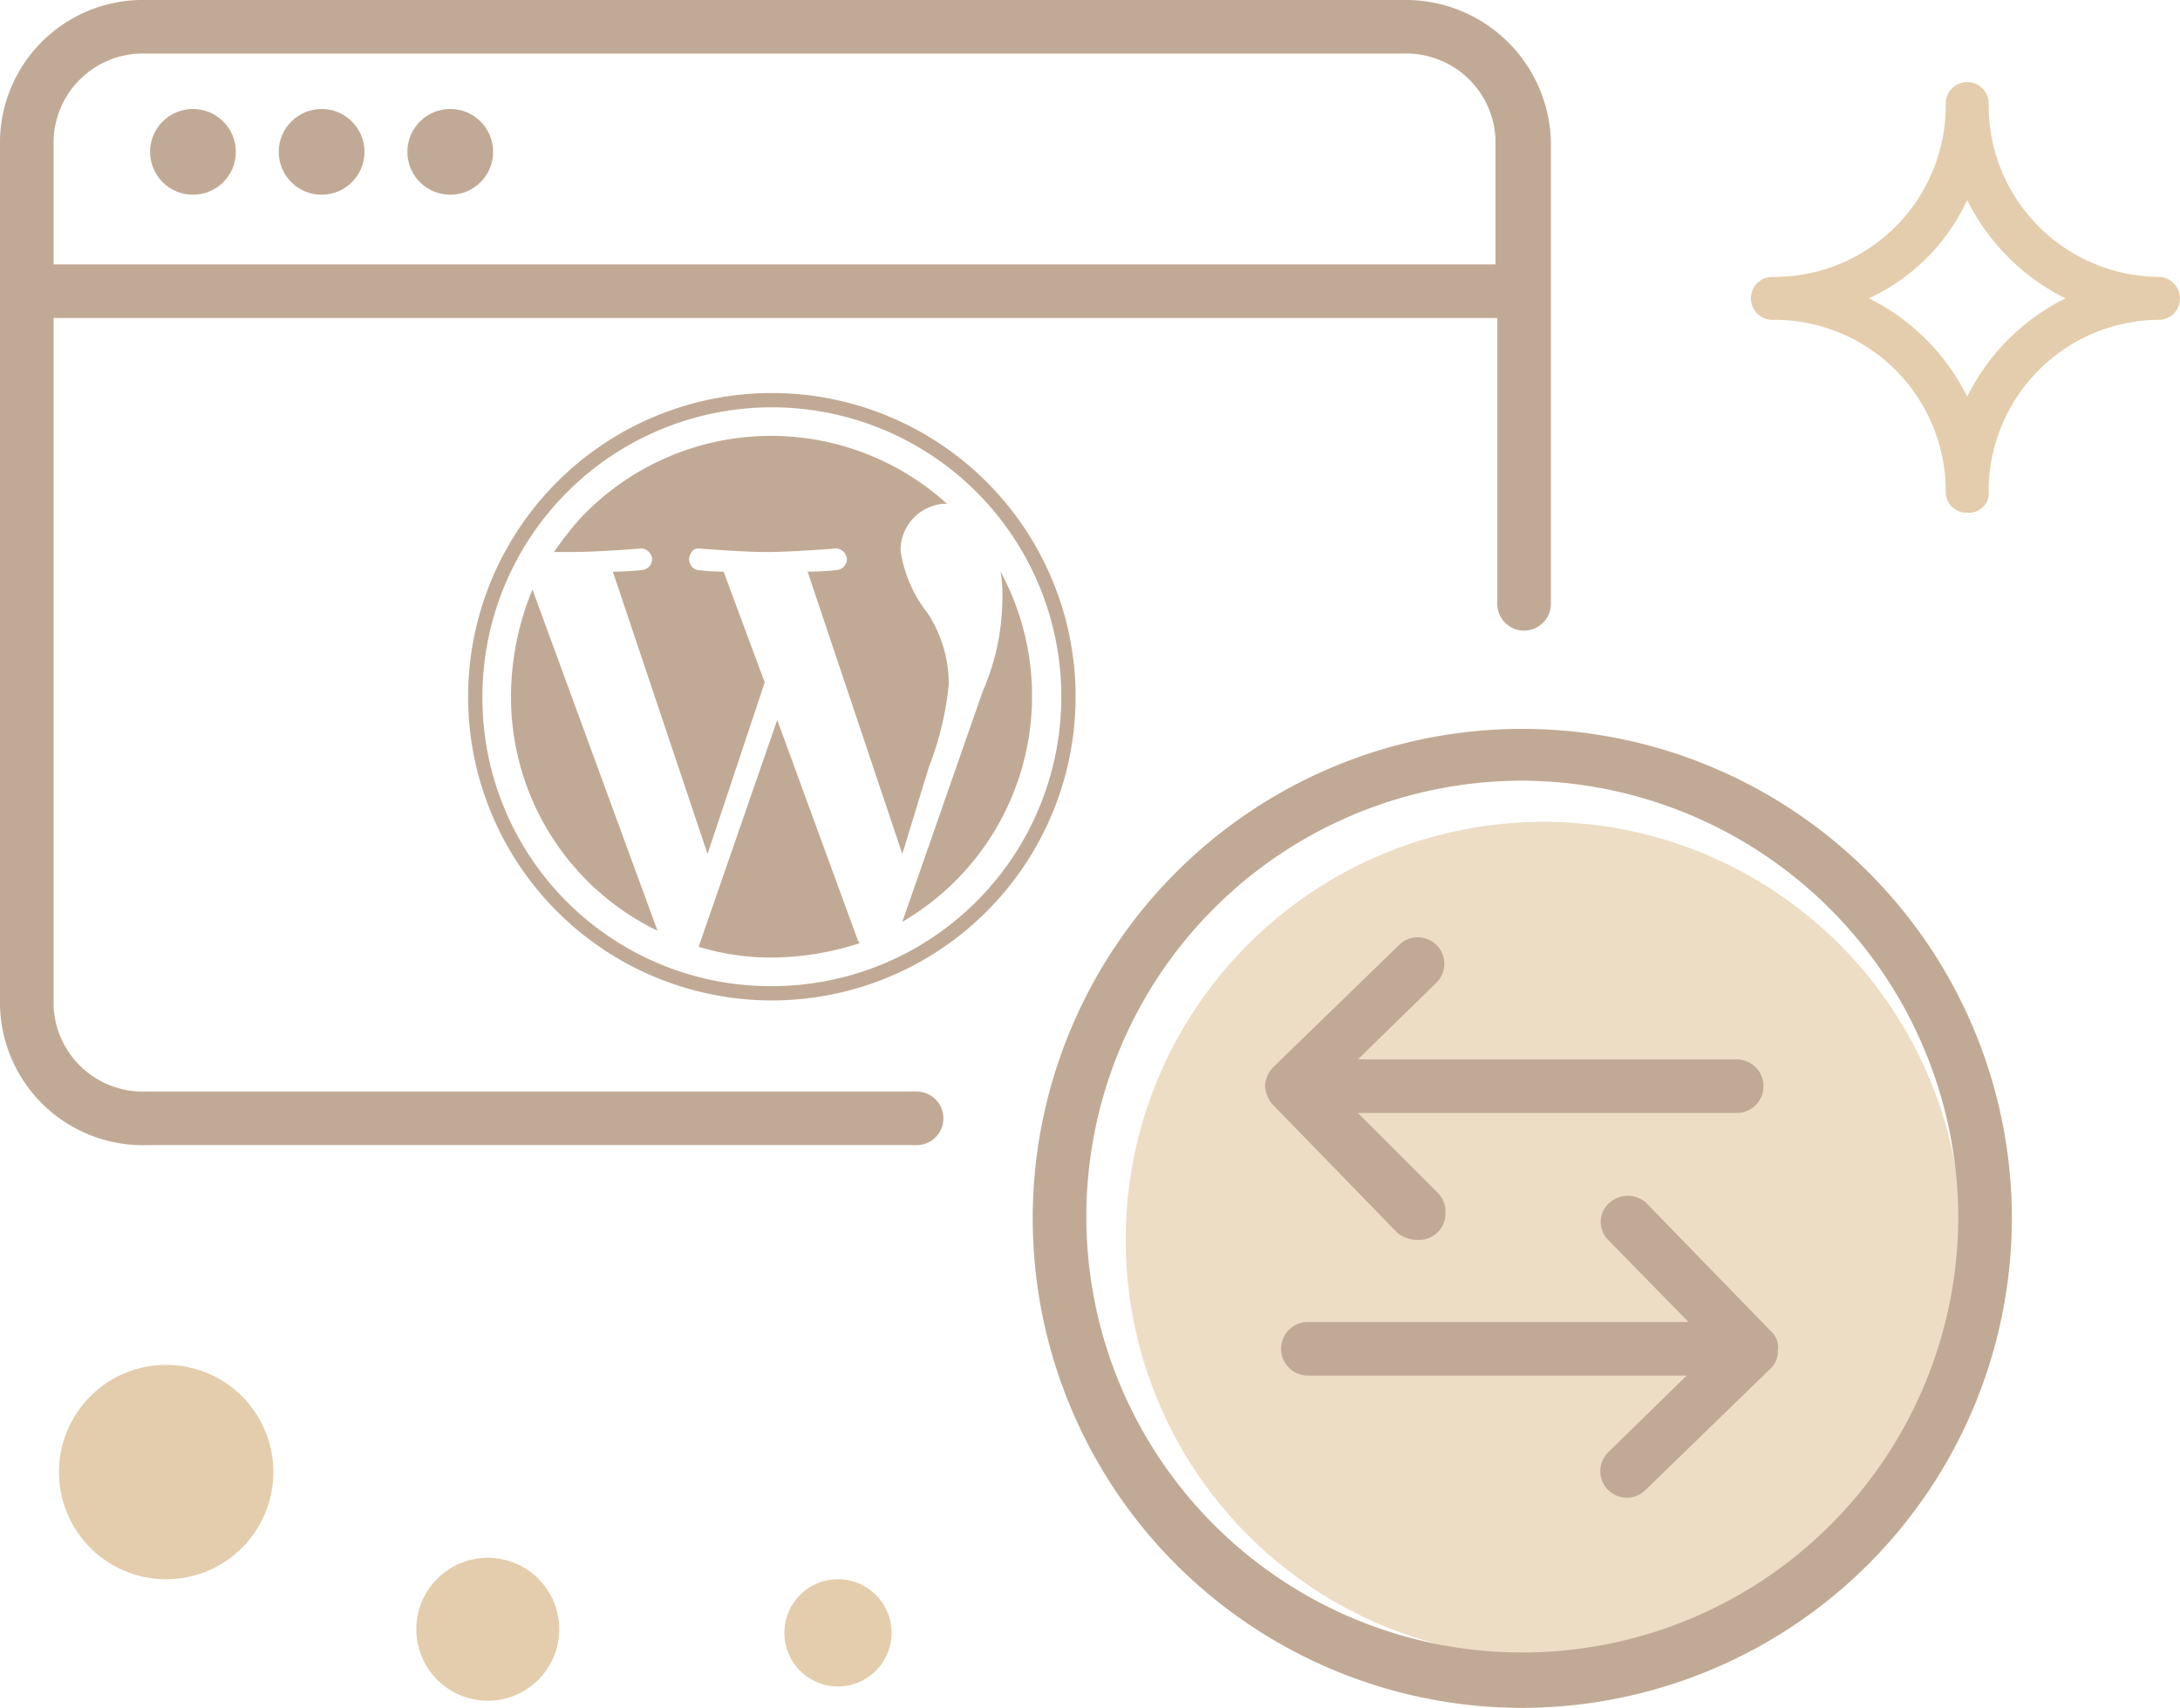
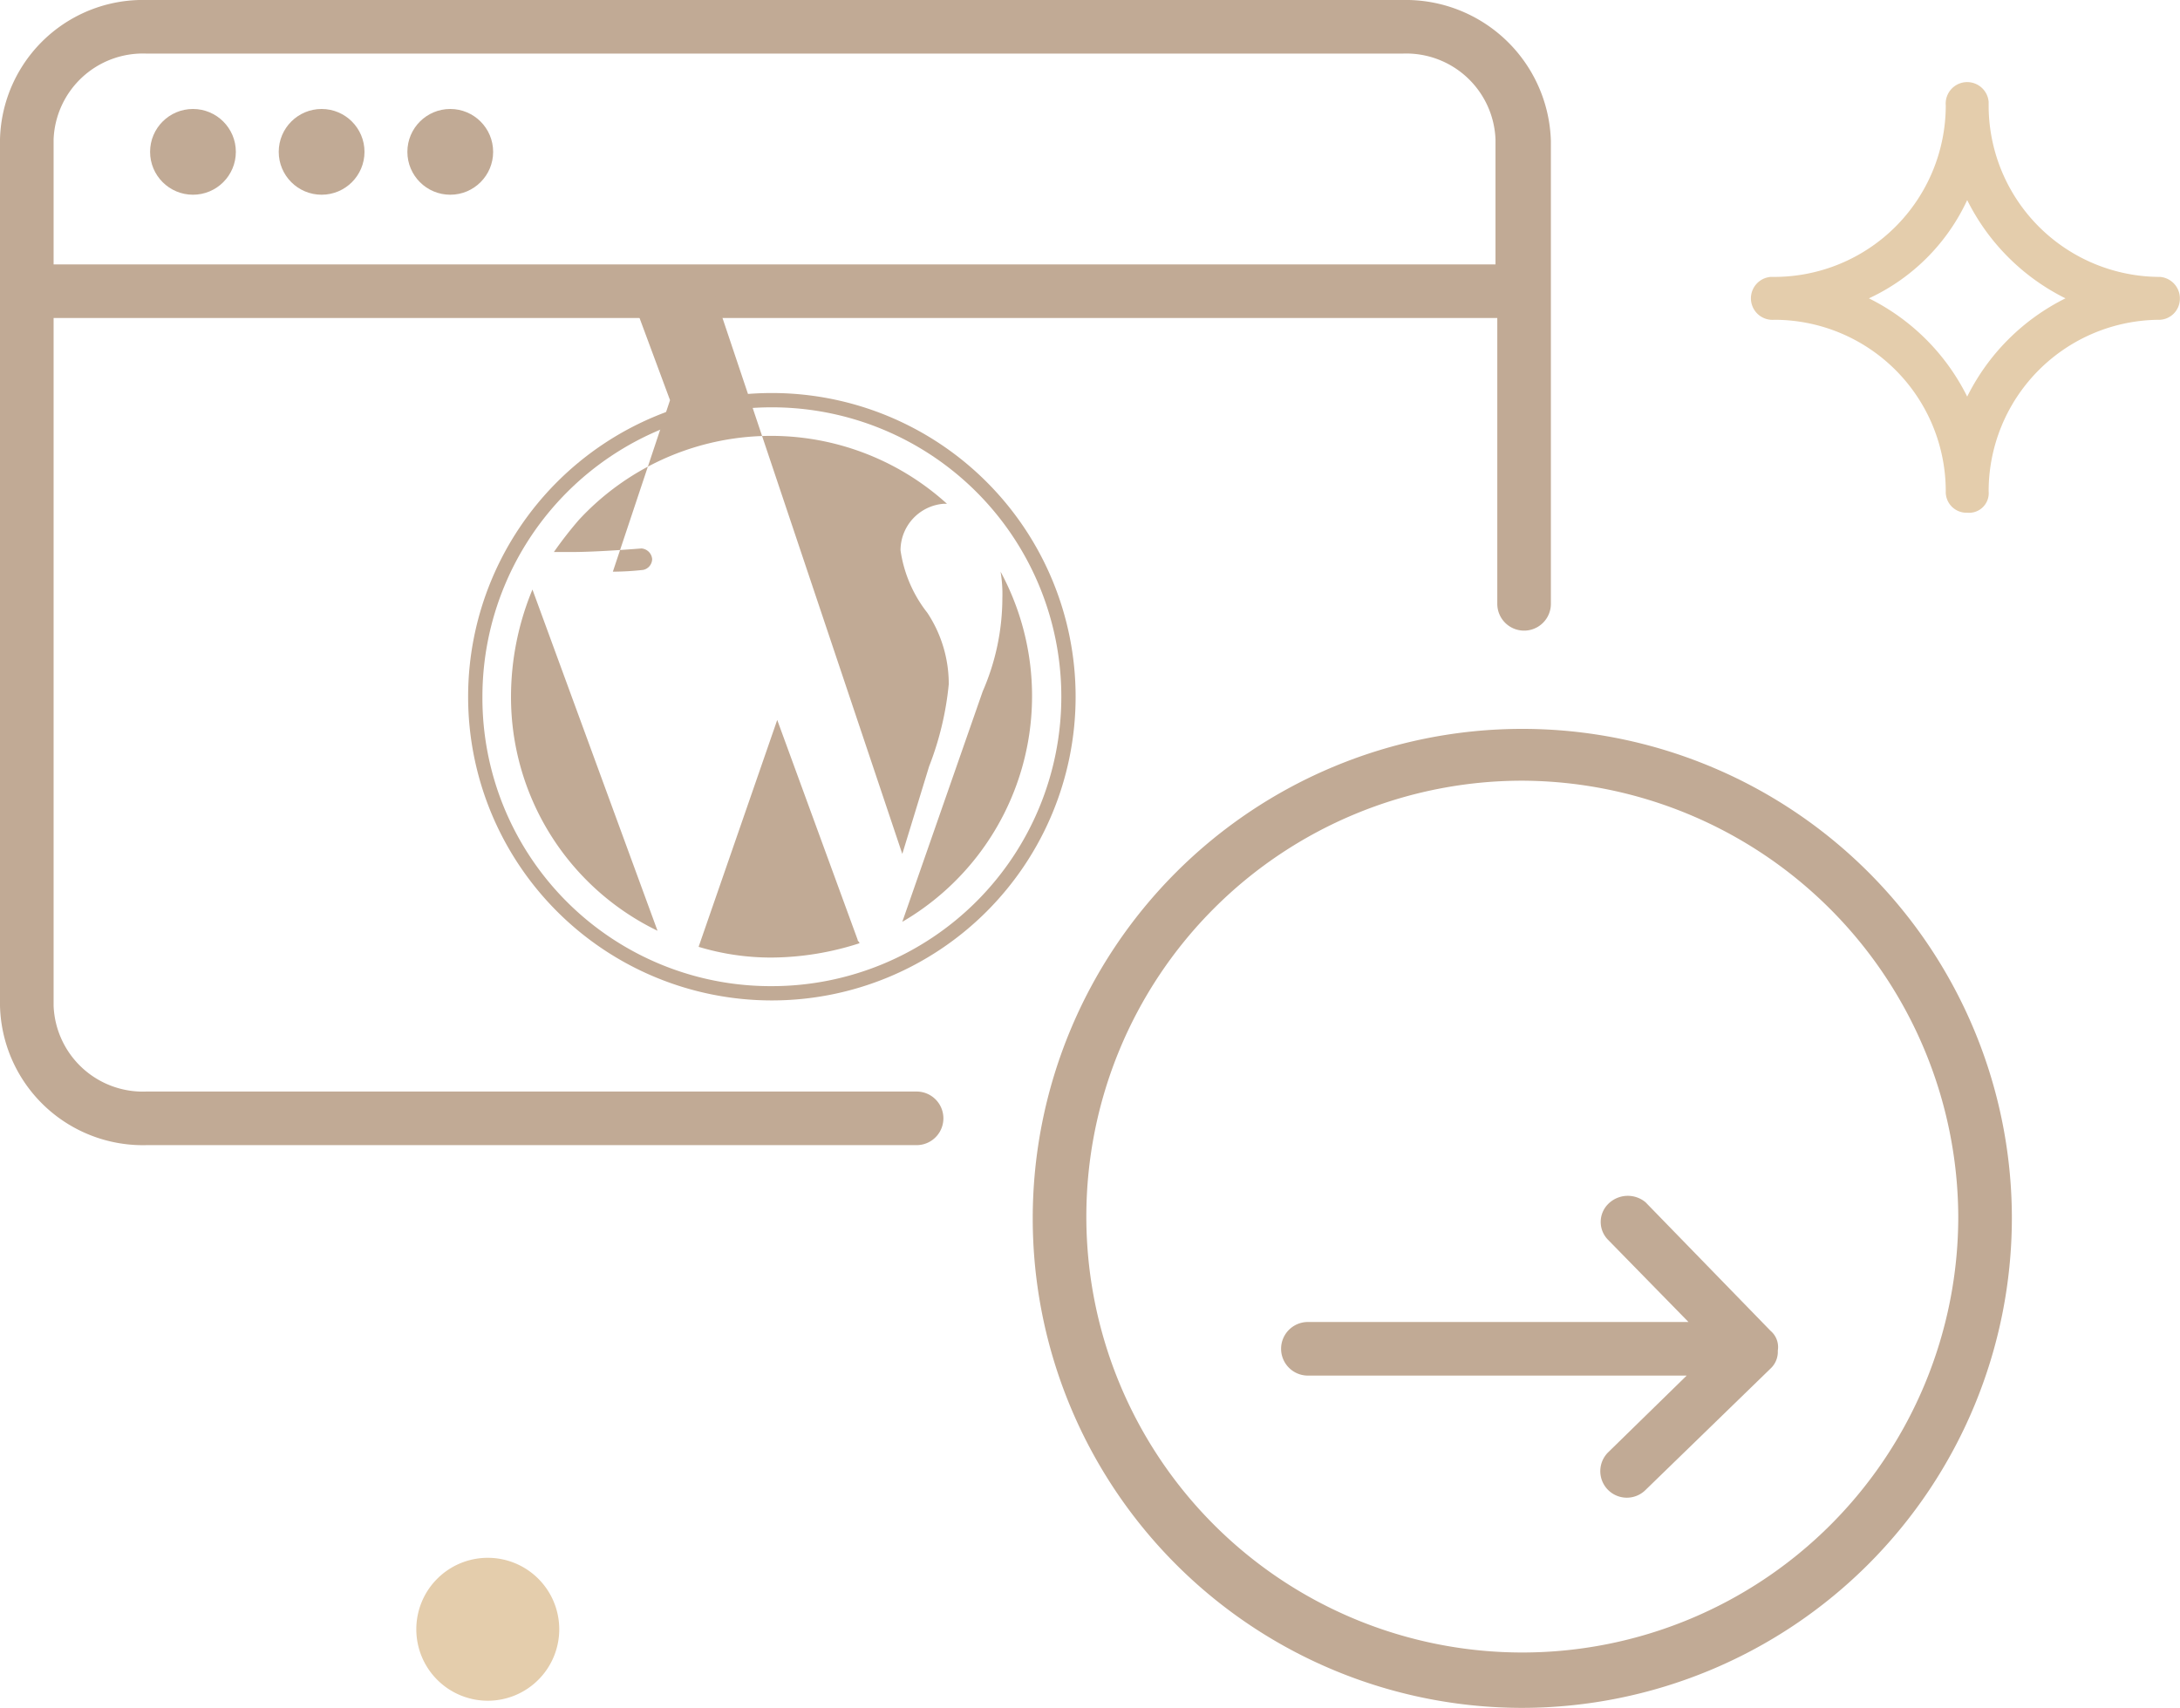
<svg xmlns="http://www.w3.org/2000/svg" viewBox="0 0 122.01 95.6">
  <path d="M113.1,44.9a1.16,1.16,0,0,1-1.2-1.2,9.6,9.6,0,0,0-9.6-9.6,1.2,1.2,0,1,1-.2-2.4h.2a9.6,9.6,0,0,0,9.6-9.6,1.2,1.2,0,1,1,2.4-.2v.2a9.6,9.6,0,0,0,9.6,9.6A1.21,1.21,0,0,1,125,33a1.18,1.18,0,0,1-1.1,1.1,9.6,9.6,0,0,0-9.6,9.6,1.1,1.1,0,0,1-1.2,1.2Zm-5.5-12a12.2,12.2,0,0,1,5.5,5.5,12.2,12.2,0,0,1,5.5-5.5,12.2,12.2,0,0,1-5.5-5.5A11.31,11.31,0,0,1,107.6,32.9Z" transform="translate(-3 -16.2)" fill="#e4cdac" />
  <path d="M81.5,16.2H11.2A8,8,0,0,0,3,24V72.5a8,8,0,0,0,8.2,7.8H54.3a1.5,1.5,0,0,0,0-3H11.2A5,5,0,0,1,6,72.5V34H86.8V50a1.5,1.5,0,1,0,3,0V24.1A8.13,8.13,0,0,0,81.5,16.2ZM6,31V24a5,5,0,0,1,5.2-4.8H81.5A5,5,0,0,1,86.7,24v7Z" transform="translate(-3 -16.2)" fill="#c1aa95" />
  <circle cx="10.8" cy="8.5" r="2.4" fill="#c1aa95" />
  <circle cx="18" cy="8.5" r="2.4" fill="#c1aa95" />
  <circle cx="25.2" cy="8.5" r="2.4" fill="#c1aa95" />
-   <path d="M31.6,55.2a14.53,14.53,0,0,0,8.2,13.1l-7-19.1A15.67,15.67,0,0,0,31.6,55.2Zm24.5-.7a7.21,7.21,0,0,0-1.2-4A7.34,7.34,0,0,1,53.4,47a2.62,2.62,0,0,1,2.4-2.6H56a14.65,14.65,0,0,0-20.6.9A22,22,0,0,0,34,47.1h1c1.5,0,3.9-.2,3.9-.2a.65.65,0,0,1,.6.6.63.63,0,0,1-.5.6,15.44,15.44,0,0,1-1.7.1L42.6,64l3.2-9.6-2.3-6.2a11.93,11.93,0,0,1-1.5-.1.63.63,0,0,1-.4-.8c.1-.2.2-.4.5-.4,0,0,2.4.2,3.8.2s3.9-.2,3.9-.2a.65.65,0,0,1,.6.6.63.63,0,0,1-.5.6,15.44,15.44,0,0,1-1.7.1L53.5,64,55,59.1A17.2,17.2,0,0,0,56.1,54.5Zm-9.6,2L42.1,69.2a14,14,0,0,0,4.1.6,16.22,16.22,0,0,0,4.9-.8c0-.1-.1-.1-.1-.2ZM59,48.2a7.57,7.57,0,0,1,.1,1.5A13.1,13.1,0,0,1,58,54.9L53.5,67.8A14.63,14.63,0,0,0,59,48.2Z" transform="translate(-3 -16.2)" fill="#c1aa95" />
+   <path d="M31.6,55.2a14.53,14.53,0,0,0,8.2,13.1l-7-19.1A15.67,15.67,0,0,0,31.6,55.2Zm24.5-.7a7.21,7.21,0,0,0-1.2-4A7.34,7.34,0,0,1,53.4,47a2.62,2.62,0,0,1,2.4-2.6H56a14.65,14.65,0,0,0-20.6.9A22,22,0,0,0,34,47.1h1c1.5,0,3.9-.2,3.9-.2a.65.65,0,0,1,.6.6.63.63,0,0,1-.5.6,15.44,15.44,0,0,1-1.7.1l3.2-9.6-2.3-6.2a11.93,11.93,0,0,1-1.5-.1.63.63,0,0,1-.4-.8c.1-.2.2-.4.5-.4,0,0,2.4.2,3.8.2s3.9-.2,3.9-.2a.65.65,0,0,1,.6.6.63.63,0,0,1-.5.6,15.44,15.44,0,0,1-1.7.1L53.5,64,55,59.1A17.2,17.2,0,0,0,56.1,54.5Zm-9.6,2L42.1,69.2a14,14,0,0,0,4.1.6,16.22,16.22,0,0,0,4.9-.8c0-.1-.1-.1-.1-.2ZM59,48.2a7.57,7.57,0,0,1,.1,1.5A13.1,13.1,0,0,1,58,54.9L53.5,67.8A14.63,14.63,0,0,0,59,48.2Z" transform="translate(-3 -16.2)" fill="#c1aa95" />
  <path d="M29.2,55.2a17,17,0,1,0,17-17,17,17,0,0,0-17,17Zm.8,0A16.2,16.2,0,1,1,46.2,71.4h0A16.13,16.13,0,0,1,30,55.2Z" transform="translate(-3 -16.2)" fill="#c1aa95" />
-   <circle cx="86.4" cy="69.4" r="23.4" fill="#edddc5" />
  <path d="M88.2,111.8a27.4,27.4,0,1,1,27.4-27.4h0A27.44,27.44,0,0,1,88.2,111.8Zm0-51.9a24.4,24.4,0,1,0,24.4,24.4h0A24.5,24.5,0,0,0,88.2,59.9Z" transform="translate(-3 -16.2)" fill="#c1aa95" />
-   <path d="M82.4,85.6a1.47,1.47,0,0,0,1.5-1.5,1.5,1.5,0,0,0-.4-1.1L79,78.5h21.2a1.5,1.5,0,0,0,0-3H79l4.4-4.3a1.48,1.48,0,0,0-2.1-2.1l-7,6.8a1.61,1.61,0,0,0-.5,1.1,1.78,1.78,0,0,0,.4,1l7,7.2A1.75,1.75,0,0,0,82.4,85.6Z" transform="translate(-3 -16.2)" fill="#c1aa95" />
  <path d="M102.1,90.7l-7-7.2a1.55,1.55,0,0,0-2.1.1,1.42,1.42,0,0,0,0,2l4.5,4.6H76.2a1.5,1.5,0,0,0,0,3H97.4L93,97.5a1.48,1.48,0,0,0,2.1,2.1l7-6.8a1.28,1.28,0,0,0,.4-1A1.19,1.19,0,0,0,102.1,90.7Z" transform="translate(-3 -16.2)" fill="#c1aa95" />
  <path d="M34.3,107.4a4,4,0,1,1-4-4,4,4,0,0,1,4,4" transform="translate(-3 -16.2)" fill="#e4cdac" />
-   <path d="M52.9,107.6a3,3,0,1,1-3-3,3,3,0,0,1,3,3" transform="translate(-3 -16.2)" fill="#e4cdac" />
-   <path d="M18.3,98.6a6,6,0,1,1-6-6,6,6,0,0,1,6,6" transform="translate(-3 -16.2)" fill="#e4cdac" />
</svg>